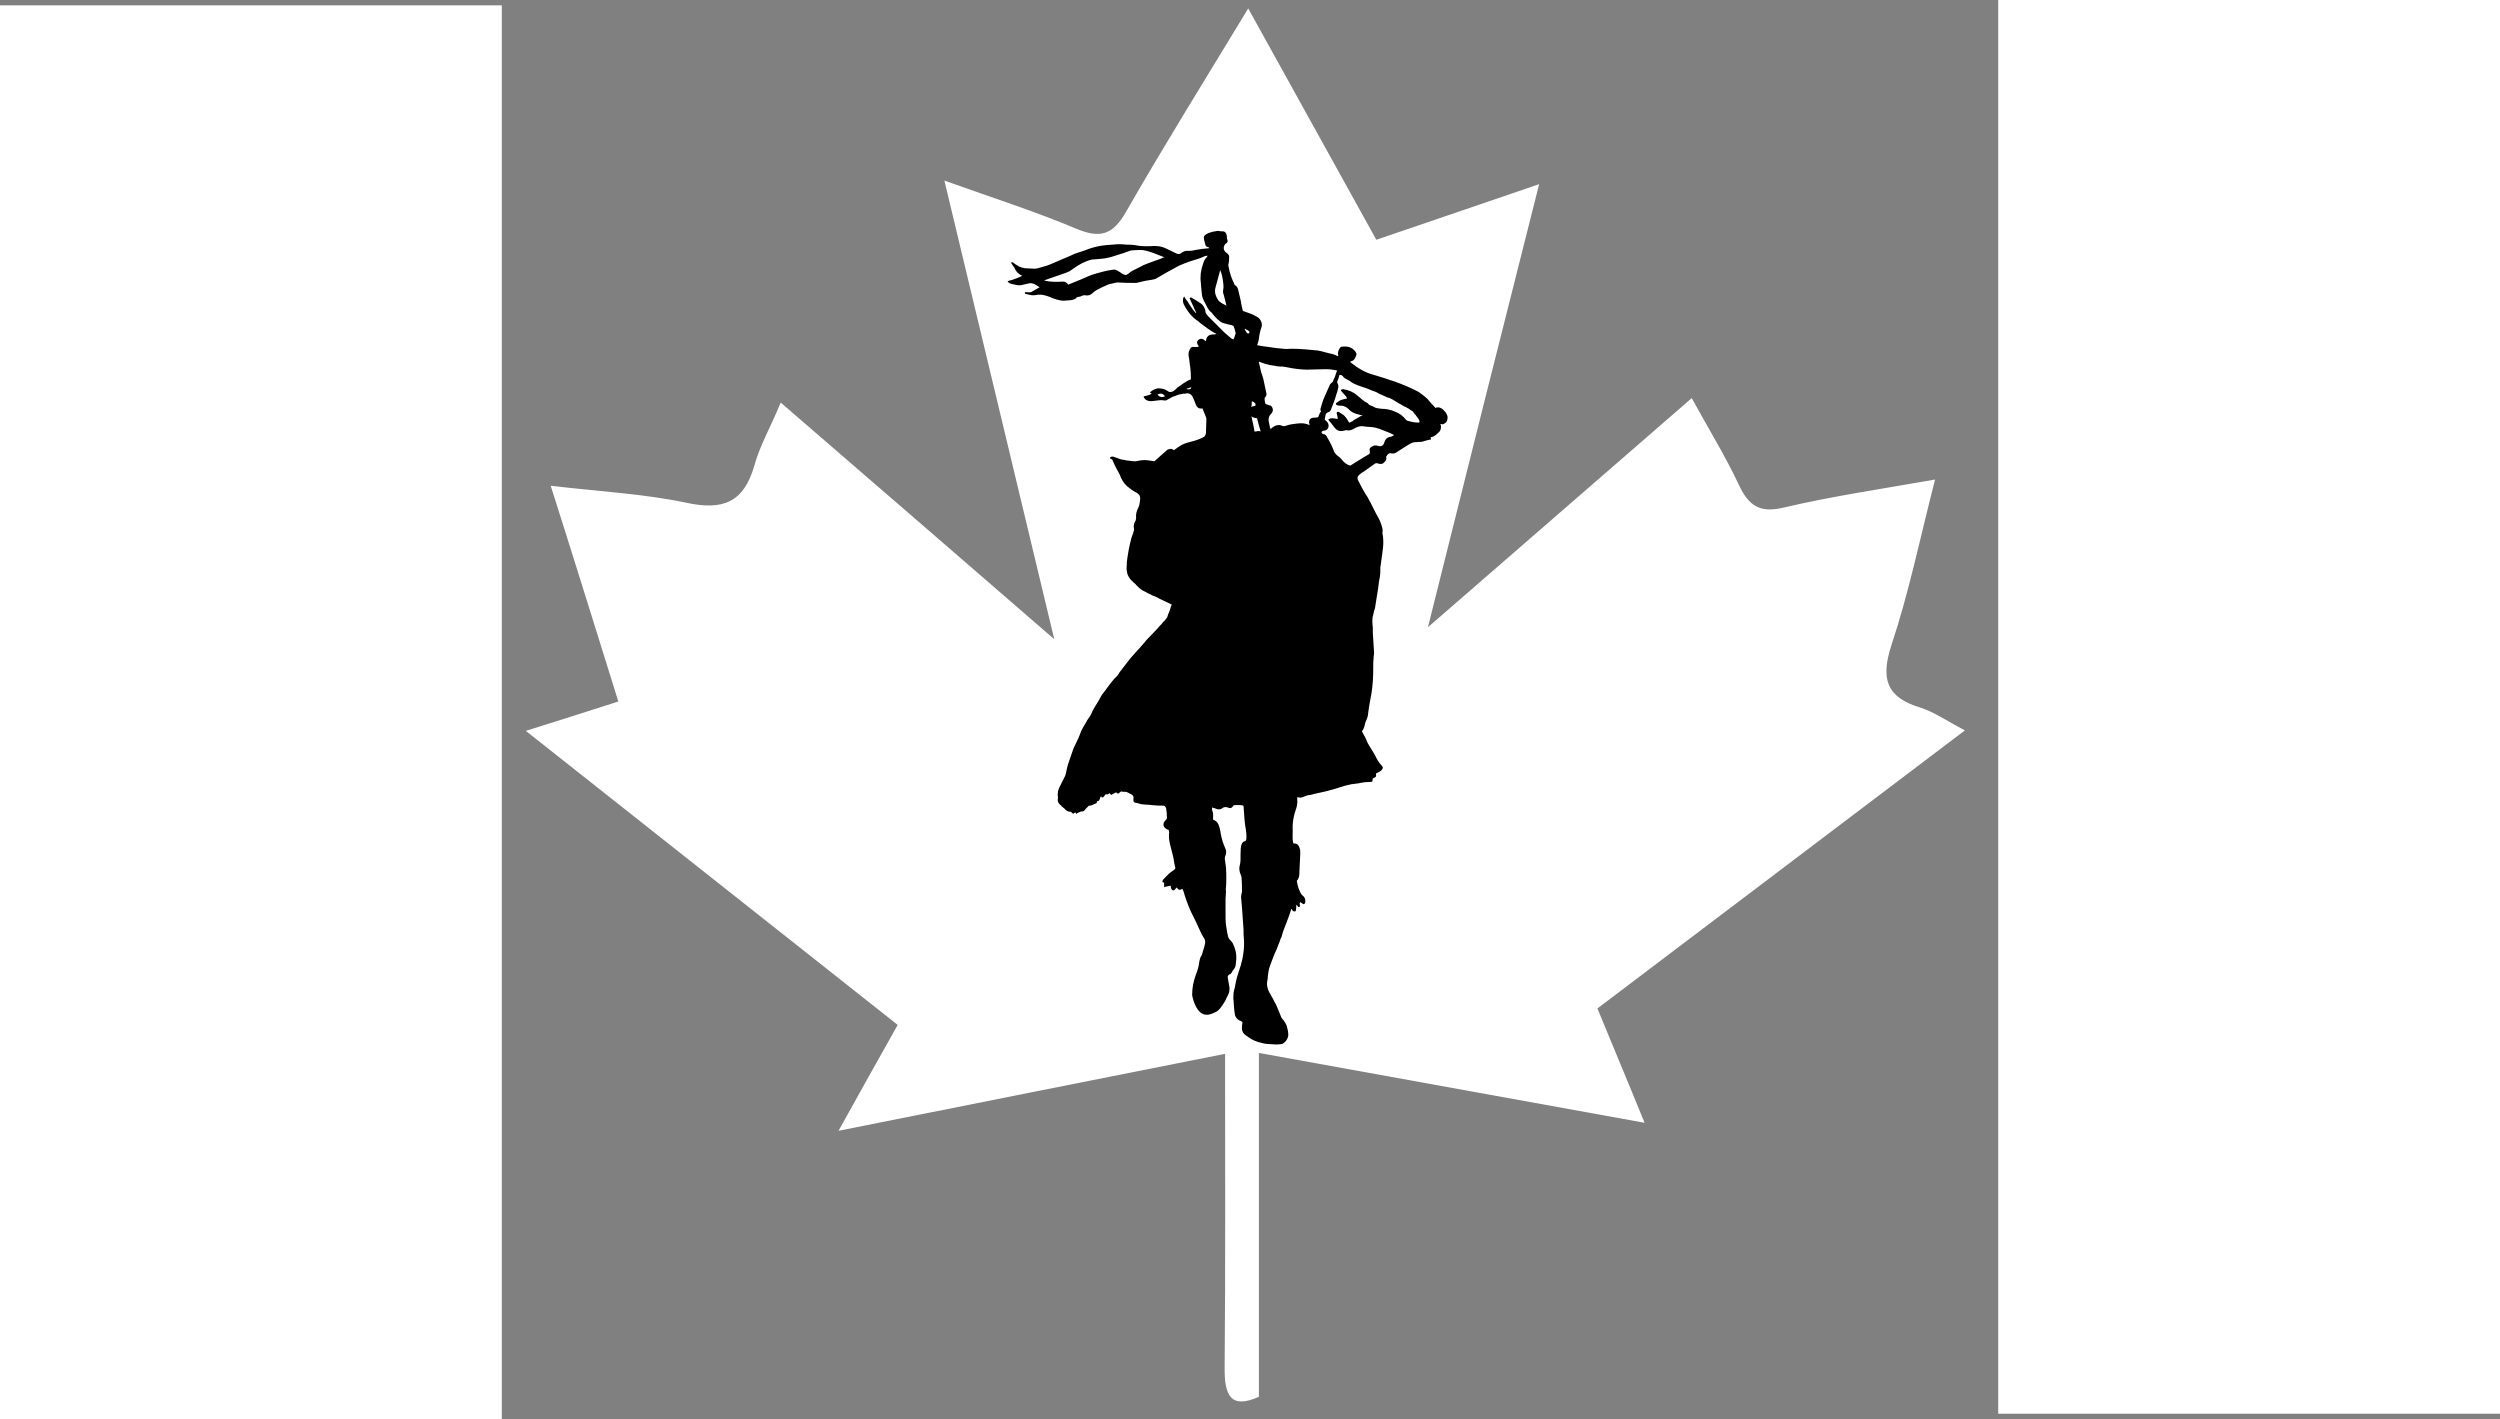
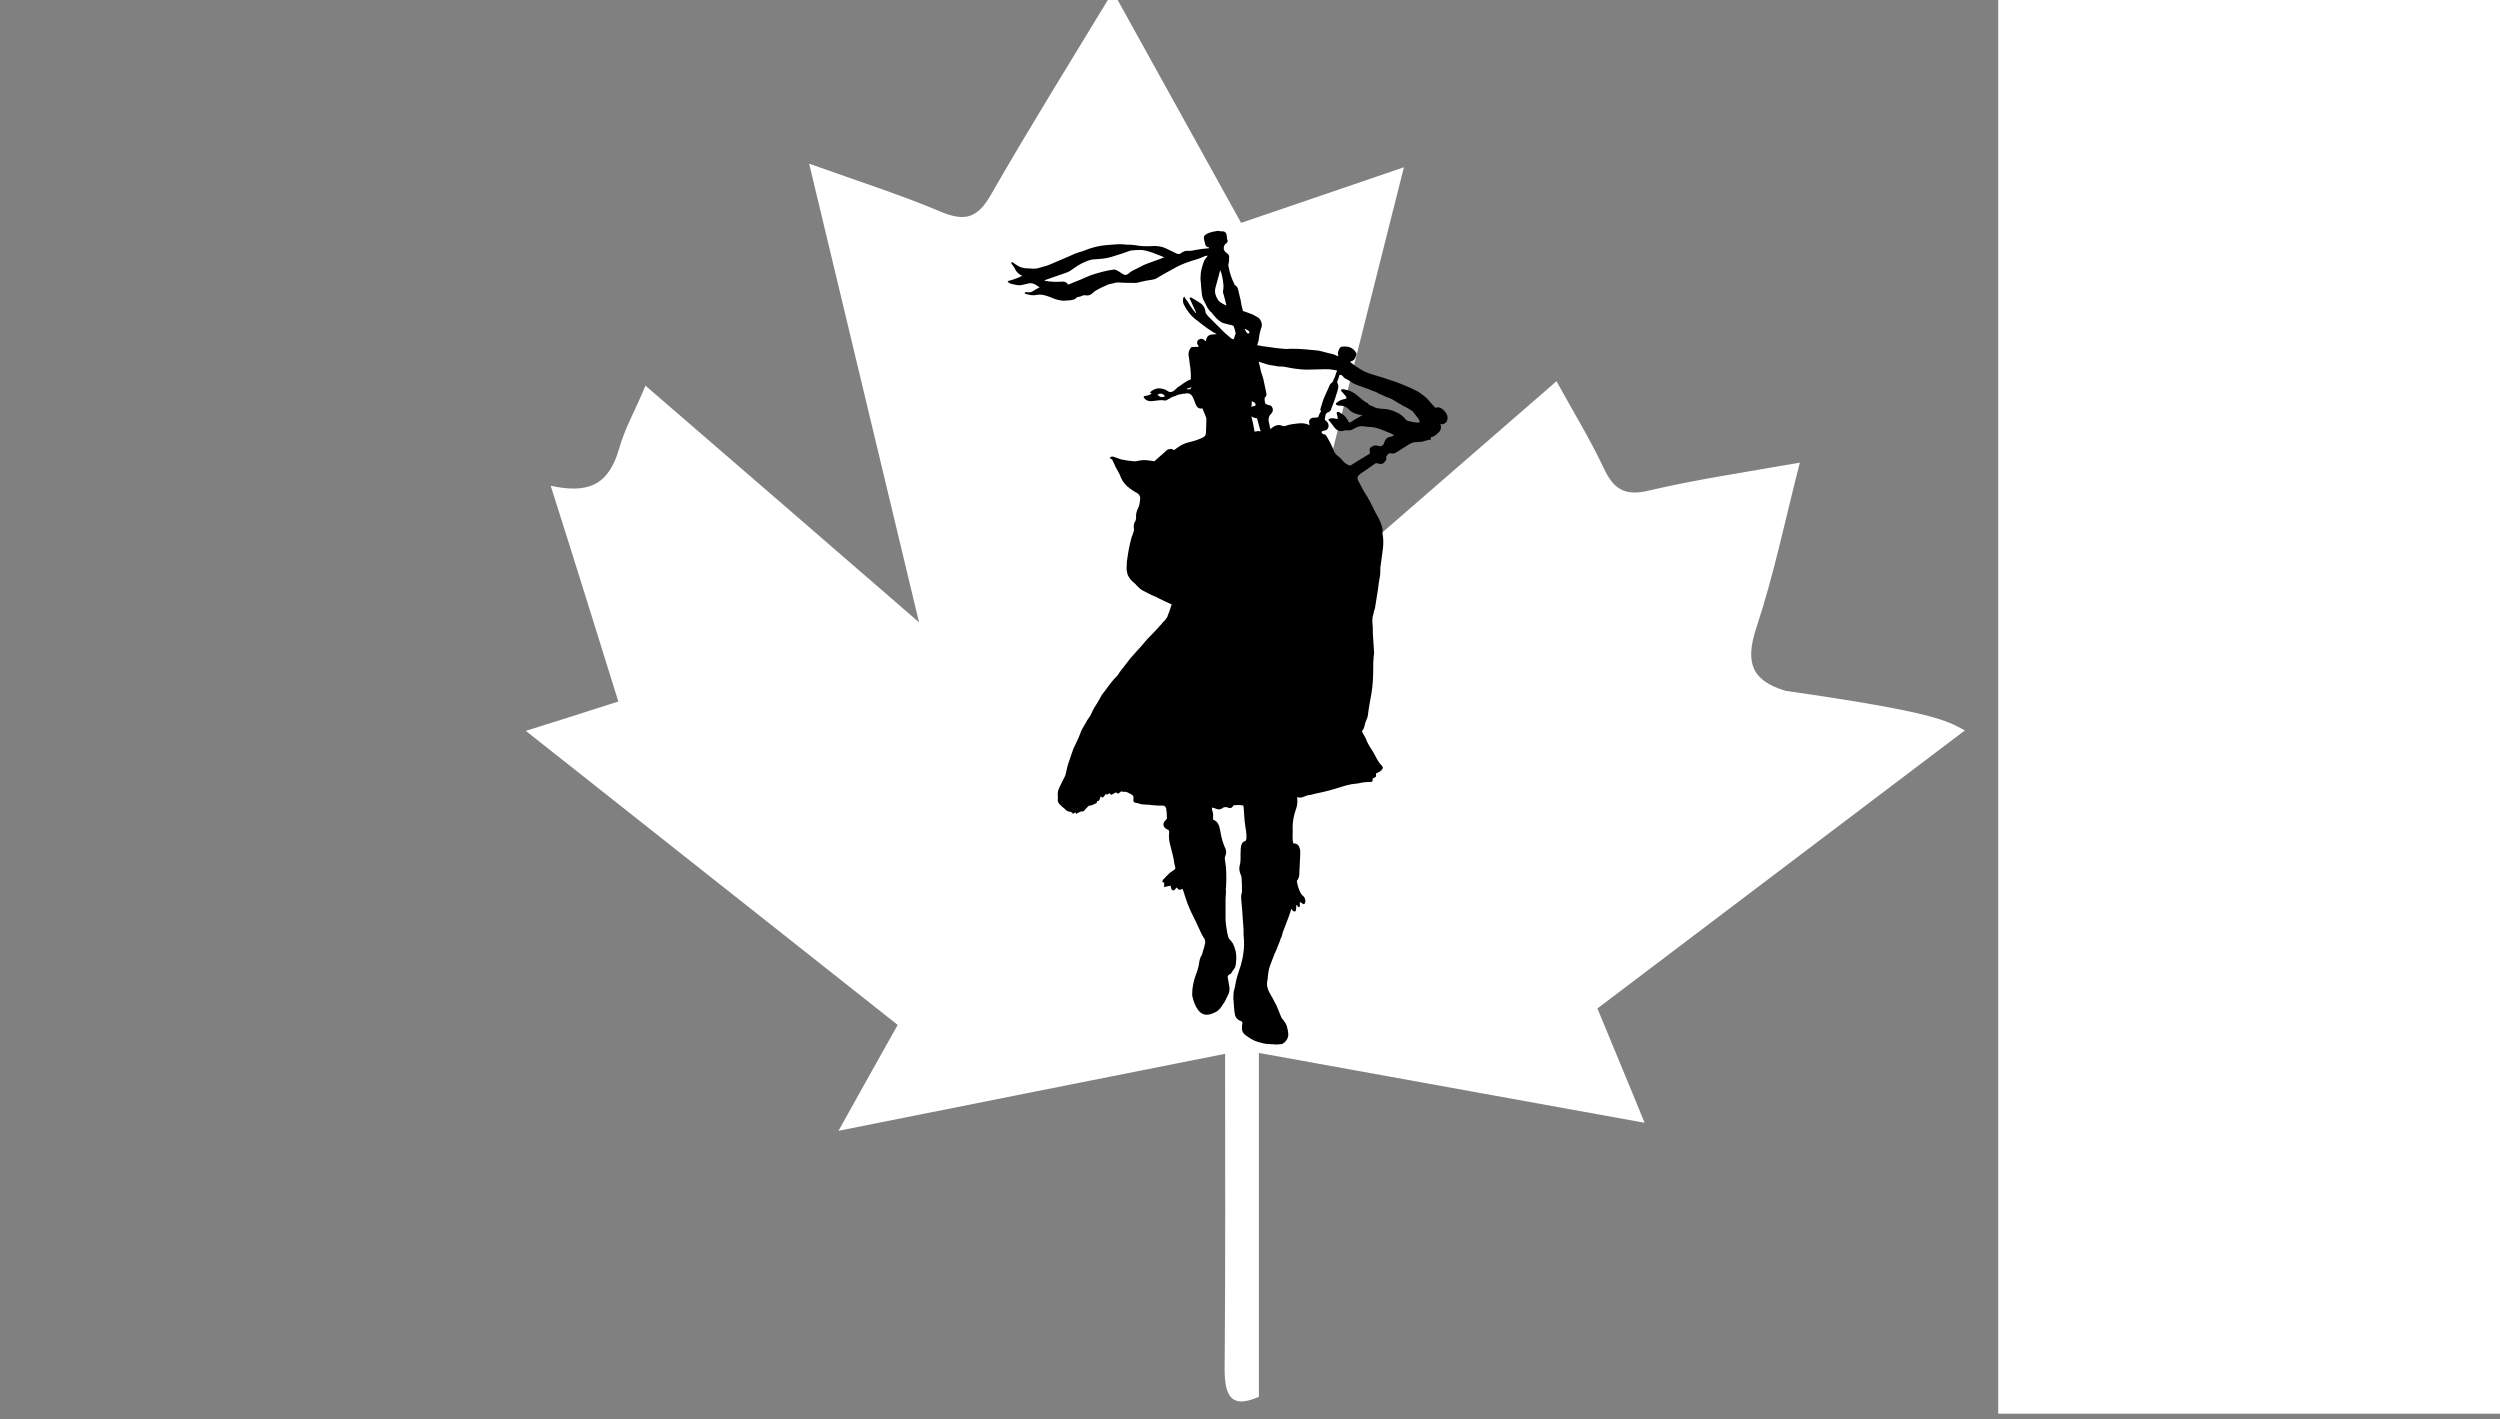
<svg xmlns="http://www.w3.org/2000/svg" version="1.1" id="Layer_1" x="0px" y="0px" viewBox="0 0 562 319" style="enable-background:new 0 0 562 319;" xml:space="preserve">
  <rect x="0" y="0" width="562" height="319" fill="#808080" stroke="none" />
  <style type="text/css">
	.st0{fill:#FFFFFF;}
</style>
-   <rect y="1.2" class="st0" width="112.8" height="317.8" />
  <rect x="449.2" class="st0" width="112.8" height="317.8" />
-   <path class="st0" d="M441.7,164.2c-28.3,21.4-55.4,41.9-82.6,62.5c3.4,8.3,6.7,16.1,10.6,25.7c-29.8-5.4-58.1-10.5-86.7-15.7  c0,26,0,51.3,0,77.3c-6.3,2.8-7.8-0.2-7.7-6.8c0.2-23,0.1-45.9,0.1-70.3c-27.7,5.5-56.4,11.2-86.9,17.3c4.9-8.8,8.9-16,13.3-23.8  c-27.7-21.9-55-43.5-83.6-66.1c7.7-2.4,13.6-4.3,20.8-6.6c-4.9-15.7-9.7-31.2-15.2-48.5c11,1.3,20.9,1.8,30.4,3.8  c8.3,1.8,13,0,15.4-8.4c1.2-4.4,3.6-8.5,5.9-14.1c20.4,17.6,39.8,34.4,61.5,53.2c-8.5-35.4-16.3-68.1-24.7-103.1  c11.2,4,20.6,7,29.6,10.8c5.5,2.3,8.3,1.4,11.3-3.9c8.6-15,17.7-29.6,27.4-45.6c10,18.1,19.3,34.8,28.8,52c12-4.1,23.5-8,36.6-12.5  c-8.5,33.6-16.5,65.5-25,99.6c20.5-17.8,39.4-34.2,59.3-51.5c3.9,7.1,7.6,13.1,10.6,19.5c2.2,4.7,4.7,6.4,10.1,5.1  c10.6-2.5,21.5-4.1,34-6.3c-3.4,13.3-5.9,25.5-9.8,37.2c-2.5,7.7-1.1,11.8,6.6,14.1C434.8,160.1,437.4,161.9,441.7,164.2z" />
+   <path class="st0" d="M441.7,164.2c-28.3,21.4-55.4,41.9-82.6,62.5c3.4,8.3,6.7,16.1,10.6,25.7c-29.8-5.4-58.1-10.5-86.7-15.7  c0,26,0,51.3,0,77.3c-6.3,2.8-7.8-0.2-7.7-6.8c0.2-23,0.1-45.9,0.1-70.3c-27.7,5.5-56.4,11.2-86.9,17.3c4.9-8.8,8.9-16,13.3-23.8  c-27.7-21.9-55-43.5-83.6-66.1c7.7-2.4,13.6-4.3,20.8-6.6c-4.9-15.7-9.7-31.2-15.2-48.5c8.3,1.8,13,0,15.4-8.4c1.2-4.4,3.6-8.5,5.9-14.1c20.4,17.6,39.8,34.4,61.5,53.2c-8.5-35.4-16.3-68.1-24.7-103.1  c11.2,4,20.6,7,29.6,10.8c5.5,2.3,8.3,1.4,11.3-3.9c8.6-15,17.7-29.6,27.4-45.6c10,18.1,19.3,34.8,28.8,52c12-4.1,23.5-8,36.6-12.5  c-8.5,33.6-16.5,65.5-25,99.6c20.5-17.8,39.4-34.2,59.3-51.5c3.9,7.1,7.6,13.1,10.6,19.5c2.2,4.7,4.7,6.4,10.1,5.1  c10.6-2.5,21.5-4.1,34-6.3c-3.4,13.3-5.9,25.5-9.8,37.2c-2.5,7.7-1.1,11.8,6.6,14.1C434.8,160.1,437.4,161.9,441.7,164.2z" />
  <path d="M321.6,98.3c0.9-0.1,1.5-0.8,2.1-1.4c0.1-0.2,0.2-0.4,0.2-0.7c0.1-0.3,0-0.6-0.1-0.9c0.2,0,0.4,0.1,0.5,0.1  c0.5-0.2,1-0.4,1.1-1.3c0.1-0.6-0.2-1.1-0.5-1.5c-0.6-0.7-1.3-1.3-2.2-0.9c-0.7-0.7-1.2-1.3-1.8-2c-0.6-0.6-1.3-1.1-2-1.6  c-1.7-0.9-3.6-1.7-5.3-2.3c-1.7-0.6-3.3-1.1-5-1.6c-1.8-0.5-3.3-1.4-4.8-2.6c-0.1-0.1-0.2-0.2-0.3-0.2c0.1-0.1,0.1-0.1,0.1-0.1  c0.1-0.1,0.1-0.1,0.2-0.1c0.7-0.2,0.9-0.8,1.1-1.4c0.1-0.2,0-0.4-0.1-0.6c-0.6-0.9-1.4-1.3-2.4-1.3s-1.1,0-1.5,0.9  c-0.1,0.3-0.2,0.6-0.1,0.9c0.1,0.1,0,0.2,0,0.4c-0.4-0.2-0.8-0.4-1.2-0.5c-1.1-0.2-2.2-0.6-3.3-0.8c-2-0.2-3.9-0.4-5.9-0.4  c-0.6,0-1.3,0.1-1.9,0c-1.1-0.1-2.2-0.2-3.3-0.4c-0.8-0.1-1.7-0.2-2.6-0.4c0.1-0.2,0.1-0.4,0.2-0.6c0.1-0.3,0.2-0.6,0.2-0.9  c0.1-0.9,0.3-1.8,0.6-2.6c0.2-0.7-0.1-1.5-0.6-2c-0.4-0.3-0.9-0.5-1.4-0.8c-0.7-0.3-1.4-0.5-2.2-0.8c-0.2-0.8-0.4-1.6-0.5-2.4  c-0.2-0.7-0.3-1.4-0.5-2.1c-0.1-0.5-0.2-1-0.8-1.3c-0.1-0.1-0.1-0.1-0.1-0.2c-0.6-1.2-1.1-2.6-1.3-3.9c-0.1-0.2-0.1-0.5,0-0.8  c0.1-0.4,0.1-0.8,0.1-1.2c0.1-0.5-0.1-0.8-0.5-1.1c-0.8-0.5-0.9-1.3-0.4-2c0.1-0.1,0.2-0.2,0.3-0.2c0.2-0.2,0.4-0.5,0.2-0.8  c-0.1-0.2-0.1-0.4-0.1-0.8c-0.1-0.4-0.1-0.7-0.4-0.9c-0.2-0.2-0.4-0.2-0.8-0.2c-0.1,0-0.8-0.1-0.9-0.1c-0.1,0-0.9,0.2-1.1,0.2  c-0.6,0.2-0.9,0.2-1.5,0.6s-0.5,0.7-0.4,1.3c0.1,0.2,0.1,0.5,0.2,0.8c0.1,0.4,0.2,0.7,0.8,0.8c0.1,0,0.1,0.2,0.1,0.2  c-1.1,0.1-2.1,0.2-3.1,0.4c-0.4,0.1-0.9,0.2-1.4,0.2c-0.7-0.1-1.3,0.1-1.8,0.5c-0.2,0.2-0.4,0.2-0.7,0.2c-0.2-0.1-0.4-0.1-0.5-0.2  c-0.8-0.4-1.5-0.7-2.3-1.1c-0.8-0.4-1.7-0.5-2.6-0.5c-1.5,0.1-2.9,0.1-4.3-0.2c-0.6-0.1-1.2-0.1-1.8-0.1c-0.7-0.1-1.4-0.1-2-0.1  c-0.9,0.1-1.7,0.1-2.6,0.2c-1.3,0.1-2.6,0.4-3.8,0.8c-0.2,0.1-0.6,0.2-0.8,0.3c-0.5,0.2-1.1,0.4-1.5,0.5c-0.7,0.2-1.4,0.5-2,0.8  c-0.7,0.3-1.4,0.6-2.1,0.9c-1,0.4-2,0.9-3.1,1.3c-0.7,0.2-1.4,0.4-2.1,0.6c-0.3,0.1-0.6,0.1-0.9,0.1c-0.7,0-1.3-0.1-2-0.1  c-0.5-0.1-1-0.2-1.5-0.5c-0.4-0.2-0.8-0.5-1.2-0.8c-0.2-0.1-0.3-0.1-0.4,0.1c0.2,0.4,0.6,0.8,0.8,1.2c0.2,0.5,0.5,0.9,0.9,1.2  c0.2,0.2,0.5,0.4,0.8,0.5c-0.4,0.2-0.8,0.4-1.1,0.5c-0.4,0.1-0.7,0.3-1.1,0.4c-0.4,0.1-0.8,0.2-1.1,0.3c0.2,0.4,0.5,0.5,0.8,0.6  c0.9,0.2,1.8,0.5,2.7,0.2c0.4-0.1,0.8-0.2,1.3-0.3c0.9-0.2,1.7,0.4,2.4,0.9c-0.6,0.3-1.1,0.6-1.6,0.9c-0.5,0.4-1.1,0.1-1.7,0.2  c-0.1,0.3,0.1,0.4,0.3,0.4c0.8,0.2,1.5,0.4,2.3,0.2c1.1-0.2,2.1,0.1,3.1,0.5c0.9,0.4,2,0.8,3.1,0.8c0.4,0,0.9-0.1,1.4-0.1  c0.6-0.1,1.2-0.2,1.5-0.7c0.4-0.1,0.8-0.1,0.9-0.2c0.4-0.2,0.8-0.3,1.1-0.2c0.6,0.1,1.1-0.1,1.5-0.5c0.5-0.5,1.1-0.8,1.7-1.1  c0.2-0.1,0.4-0.2,0.6-0.3c0.3-0.1,0.7-0.3,0.9-0.4c0.4-0.2,0.9-0.3,1.4-0.4c0.4-0.1,0.7-0.2,1.1-0.2c1.3,0.1,2.6,0.1,3.9,0.1  c0.4,0,0.7-0.1,1.1-0.2c0.8-0.2,1.7-0.4,2.6-0.5c0.4-0.1,0.8-0.1,1.2-0.4c1.3-0.8,2.6-1.5,3.9-2.2c1.5-0.9,3.3-1.5,5-2  c0.6-0.2,1.2-0.4,1.8-0.7c0.2-0.1,0.4-0.1,0.7-0.1c-0.2,0.2-0.2,0.4-0.4,0.5c-0.1,0.2-0.3,0.4-0.4,0.6c-0.4,1.1-0.8,2.3-0.8,3.5  c-0.1,0.7,0.1,1.5,0.1,2.2c0.1,0.7,0.1,1.3,0.2,2c0.1,0.7,0.4,1.3,0.7,1.8c0.4,0.8,0.7,1.6,1.5,2.2c0.1,0.1,0.2,0.2,0.2,0.3  c0.5,0.5,0.9,1.1,1.5,1.5c0.2,0.2,0.5,0.4,0.8,0.5c0.7,0.2,1.4,0.4,2,0.5c0.1,0.1,0.4,0.1,0.4,0.2c0.2,0.5,0.4,1.1,0.5,1.7  c0,0.1,0,0.1-0.1,0.1c-0.1,0.4-0.2,0.8-0.4,1.2c-0.2-0.1-0.4-0.1-0.6-0.3c-0.5-0.4-0.9-0.8-1.4-1.2c-1.2-1.2-2.5-2.5-3.7-3.7  c-0.2-0.3-0.6-0.6-0.6-1c-0.1-0.9-0.6-1.7-1.4-2.1c-0.1-0.1-0.2-0.2-0.3-0.2c-0.5-0.3-0.9-0.6-1.5-0.9c-0.1-0.1-0.2,0-0.4,0.1  c0.5,1.1,1,2.2,1.5,3.3c-0.1,0-0.1,0.1-0.1,0.1c-0.2-0.3-0.5-0.6-0.7-0.9c-0.4-0.6-0.8-1.1-1.1-1.7c-0.2-0.2-0.4-0.5-0.6-0.8  c-0.1-0.1-0.1-0.4-0.2-0.3c-0.1,0.1-0.2,0.2-0.2,0.3c-0.1,0.5-0.1,0.9,0.1,1.4c0.7,1.4,1.6,2.6,2.8,3.5c0.3,0.2,0.6,0.4,0.9,0.7  c0.7,0.5,1.4,1.1,2.2,1.6c0.4,0.3,0.9,0.6,1.5,0.9c-0.4,0.1-0.8,0.1-1.1,0.1c-0.8,0.1-1.2,0.6-1.3,1.4l-0.1,0.1  c-0.2-0.2-0.4-0.4-0.7-0.5c-0.3-0.1-0.6,0-0.9,0.2c-0.4,0.4-0.4,0.8,0.1,1.5c-0.2,0.1-0.4,0.1-0.6,0.1c-0.2,0-0.5,0-0.8,0  c-0.2,0-0.4,0.1-0.4,0.2c-0.4,0.5-0.6,1.1-0.5,1.8c0.2,0.9,0.2,1.8,0.4,2.7c0,0.1,0,0.1,0,0.2c0.1,0.6,0.1,1.2,0.1,1.8  c0,0.2,0,0.4,0,0.6c-0.3,0.1-0.6,0.2-0.9,0.4c-0.2,0.1-0.5,0.3-0.8,0.5c-0.4,0.3-0.8,0.6-1.3,0.9c-0.2,0.1-0.2,0.3-0.4,0.4  c-0.5,0.5-1.2,0.9-1.8,0.4c-0.6-0.4-1.3-0.6-2-0.6c-0.8,0-1.4,0.4-2,0.9c0.1,0.1,0.2,0.2,0.4,0.3c-0.3,0.2-0.6,0.3-0.9,0.4  c-0.3,0.1-0.6,0.1-0.9,0.2c0,0.3,0.2,0.5,0.4,0.7c0.7,0.5,1.4,0.4,2.1,0.3c0.7-0.1,1.4-0.2,2-0.1c0.4,0.1,0.7,0,0.9-0.2  c0.4-0.2,0.8-0.4,1.1-0.6c0.4-0.1,0.7-0.2,1.1-0.4c0.3-0.1,0.6-0.2,0.9-0.2c0.2-0.1,0.5-0.1,0.8-0.1c0.9-0.3,1.5,0.2,1.8,0.9  c0.2,0.5,0.4,0.9,0.6,1.5c0.2,0.6,0.7,1.1,1.5,0.9c0.2,0.6,0.5,1.1,0.7,1.7c0.1,0.2,0.2,0.5,0.2,0.7c0,1.1-0.1,2.1-0.1,3.2  c-0.1,0.4-0.2,0.7-0.6,0.9c-0.8,0.4-1.6,0.7-2.4,0.9s-1.7,0.4-2.6,0.9c-0.6,0.4-1.1,0.7-1.6,1.1c-0.2-0.1-0.4-0.3-0.7-0.3  c-0.4,0.1-0.8,0.1-1,0.4c-0.9,0.8-1.7,1.5-2.7,2.4c-0.4-0.1-0.8-0.1-1.3-0.2c-0.8-0.1-1.5-0.1-2.4,0.1c-0.3,0.1-0.6,0.1-0.9,0.1  c-0.6-0.1-1.1-0.1-1.7-0.2c-0.4-0.1-0.8-0.2-1.1-0.2c-0.6-0.2-1.1-0.4-1.7-0.6c-0.3-0.1-0.7-0.1-0.9,0.2c0.1,0.1,0.1,0.2,0.1,0.2  c0.4,0.1,0.5,0.3,0.6,0.6c0.2,0.4,0.4,0.9,0.6,1.3c0.4,0.8,0.9,1.5,1.2,2.4c0.4,0.9,1.1,1.8,2,2.4c0.4,0.3,0.8,0.6,1.2,0.8  c0.8,0.4,1.2,0.8,1.1,1.7c-0.1,0.6-0.1,1.2-0.4,1.8c-0.4,0.8-0.6,1.5-0.5,2.4c0,0.1-0.1,0.3-0.1,0.5c-0.4,0.6-0.5,1.1-0.4,1.8  c0.1,0.2,0,0.5-0.1,0.8c-0.1,0.5-0.4,1-0.5,1.5c-0.4,1.5-0.7,3.1-0.9,4.6c-0.1,0.4-0.1,0.8-0.1,1.2c0,0.4-0.1,0.9,0,1.4  c0.1,0.4,0.1,0.7,0.2,0.9c0.3,0.7,0.7,1.2,1.3,1.7c0.2,0.2,0.5,0.4,0.7,0.7c0.4,0.4,0.8,0.8,1.3,1.1c1,0.5,2,1.1,3.1,1.5  c1.1,0.6,2.3,1.1,3.5,1.7c0,0.1,0,0.2-0.1,0.2c-0.2,0.7-0.4,1.4-0.7,2c-0.1,0.4-0.2,0.7-0.4,0.9c-0.2,0.3-0.4,0.6-0.7,0.8  c-0.2,0.2-0.4,0.6-0.7,0.8c-0.9,1.1-2,2.1-3,3.2c-0.7,0.8-1.4,1.7-2.1,2.4c-0.5,0.6-1.1,1.2-1.6,1.8c-0.8,1-1.6,2.1-2.4,3.1  c-0.2,0.4-0.5,0.8-0.8,1.1c-0.7,0.6-1.1,1.3-1.7,2c-0.3,0.4-0.6,0.8-0.8,1.1c-0.2,0.3-0.5,0.6-0.7,0.9c-0.3,0.5-0.6,1.1-0.9,1.6  c-0.5,0.8-1.1,1.7-1.5,2.7c-0.1,0.1-0.1,0.2-0.2,0.4c-0.3,0.5-0.7,0.9-0.9,1.4c-0.5,0.9-1.1,1.7-1.4,2.7c-0.4,1.1-1,2.2-1.5,3.3  c-0.4,1.1-0.7,2.1-1.1,3.2c-0.3,0.8-0.4,1.6-0.6,2.4c-0.1,0.4-0.2,0.7-0.4,1c-0.3,0.7-0.7,1.3-1,2c-0.2,0.4-0.4,0.9-0.4,1.4  c-0.1,0.4,0.1,0.9,0,1.4c-0.1,0.5,0.2,0.9,0.5,1.2c0.1,0.1,0.3,0.2,0.4,0.4c0.2,0.2,0.6,0.4,0.8,0.7c0.2,0.2,0.4,0.3,0.6,0.4  c0.3,0.1,0.6,0,0.9,0.3c0.2,0.3,0.2,0.3,0.6,0c0.1-0.1,0.1-0.1,0.1-0.1c0.1,0.1,0.2,0.2,0.2,0.4c0.2-0.2,0.4-0.3,0.7-0.4  c0.2-0.1,0.4-0.2,0.5-0.2c0.5,0.1,0.7-0.2,0.9-0.5c0.2-0.2,0.5-0.5,0.8-0.8c0.6,0.1,1.1-0.4,1.6-0.5c0.1,0,0.1-0.1,0.1-0.1  c0.1-0.1,0.1-0.2,0.1-0.4c0.7,0.1,0.6-0.8,0.9-1.1c0.1,0.1,0.2,0.2,0.2,0.3c0.6-0.1,0.6-0.6,0.9-0.8c0.2,0.2,0.5,0.1,0.8-0.2  c0.1,0.1,0.2,0.2,0.4,0.4c0.4-0.2,0.7-0.4,1.1-0.6c0.5,0.7,0.8-0.1,1.2-0.2c0.2,0.1,0.5,0.1,0.8,0.1c0.2,0,0.4,0,0.5,0.1  c0.2,0.1,0.4,0.2,0.6,0.3c0.7,0.3,0.9,0.6,0.8,1.3c-0.1,0.5,0.2,0.8,0.7,0.8c0.1,0,0.3,0,0.4,0.1c1.1,0.4,2.2,0.2,3.2,0.4  c0.8,0.1,1.5,0.1,2.3,0.1c0.4,0,0.6,0.2,0.7,0.5c0.1,0.2,0.1,0.4,0.1,0.6c0.1,0.4,0.1,0.9,0.1,1.3c0.1,0.4,0,0.7-0.3,0.9  c-0.8,0.8-0.5,1.7,0.5,2.1h0.1c0.1,0.1,0.2,0.2,0.2,0.4c0.1,0.1,0,0.3,0,0.4c-0.1,1.1,0.1,2.1,0.4,3.2c0.2,0.8,0.4,1.5,0.6,2.4  c0.1,0.7,0.2,1.4,0.4,2.1c0.1,0.2-0.1,0.4-0.2,0.5c-0.6,0.4-1.2,0.8-1.7,1.4c-0.1,0.1-0.2,0.1-0.2,0.2c-0.2,0.2-0.4,0.4-0.6,0.6  c-0.1,0.1-0.2,0.4-0.2,0.5c0.1,0.2,0.2,0.2,0.4,0.2v1.1c0-0.2,1.2-0.3,1.5-0.4c-0.1,0.2,0.1,0.4,0.1,0.7c0,0.1,0.2,0.2,0.4,0.4  c0.1-0.1,0.3-0.1,0.4-0.2c0.1-0.1,0.2-0.3,0.4-0.5c0.2,0.2,0.4,0.5,0.6,0.5c0.2,0.1,0.4-0.1,0.7-0.2c0.2,0.4,0.4,0.9,0.5,1.4  c0.4,1.3,0.9,2.6,1.5,3.9c0.7,1.4,1.4,2.8,2,4.2c0.2,0.5,0.5,1,0.8,1.5c0.4,0.5,0.4,1.1,0.2,1.7c-0.1,0.6-0.4,1.2-0.5,1.8  c-0.1,0.2-0.1,0.4-0.2,0.5c-0.3,0.4-0.4,0.9-0.5,1.4c-0.1,1-0.4,2-0.8,3c-0.5,1.4-0.8,2.8-0.8,4.3c0,0.2,0,0.4,0.1,0.7  c0.2,0.9,0.6,2,1.2,2.8c0.6,0.8,1.3,1.2,2.3,1.1c0.6-0.1,1.1-0.3,1.7-0.6c0.8-0.4,1.3-1.2,1.8-2c0.4-0.5,0.6-1.2,0.9-1.7  c0.4-0.7,0.5-1.5,0.3-2.3c-0.1-0.6-0.2-1.1-0.3-1.7c-0.1-0.4,0.1-0.5,0.3-0.7c0.1-0.1,0.2-0.1,0.4-0.2c0.2-0.4,0.5-0.8,0.8-1.2  c0.4-0.6,0.3-1.3,0.4-2c0.1-1.3-0.2-2.5-0.8-3.7c-0.1-0.1-0.2-0.2-0.3-0.4c-0.3-0.3-0.6-0.6-0.7-1c-0.1-0.2-0.1-0.6-0.2-0.8  c-0.2-1.1-0.4-2.3-0.4-3.4c0-1.4,0-2.8,0-4.3c0-0.5,0.1-1.1,0.1-1.7c0-0.2-0.1-0.6,0-0.8c0.1-1.5,0.1-3.1,0-4.6  c-0.1-0.5-0.1-0.9-0.2-1.5c-0.1-0.4-0.1-0.8,0.1-1.2c0.2-0.6,0.2-1.1-0.1-1.7c-0.4-0.9-0.7-1.8-0.9-2.8c-0.1-0.4-0.1-0.7-0.2-1.1  c-0.2-0.9-0.4-2-1.5-2.4c-0.1,0-0.1-0.1-0.1-0.1c0-0.1,0-0.1,0-0.2c0-0.6,0.1-1.2-0.2-1.8c-0.1-0.2,0-0.4,0-0.7  c0.2,0.1,0.4,0.2,0.6,0.2c0.6,0.3,1.2,0.4,1.8-0.1c0.3-0.2,0.7-0.2,1-0.1c0.8,0.3,0.9,0.2,1.4-0.4c0-0.1,0.1-0.1,0.1-0.1  c0.7,0,1.4-0.1,2.1,0.1c0.1,0.4,0.1,0.6,0.1,0.9c0.1,1.6,0.2,3.1,0.5,4.7c0.1,0.6,0.1,1.1,0.1,1.8c0,0.1-0.1,0.3-0.1,0.4  c-0.1,0.1-0.2,0.2-0.2,0.2c-0.6,0.1-0.8,0.6-0.9,1.1c-0.1,0.4-0.1,0.8-0.1,1.2c-0.1,1.1,0.1,2.1-0.2,3.1c-0.2,0.7-0.1,1.4,0.2,2.1  c0.1,0.2,0.2,0.5,0.2,0.7c0.1,1.1,0.1,2.1,0.1,3.2c0,0.1-0.1,0.2-0.1,0.4c-0.1,0.3-0.1,0.6-0.1,0.9c0.1,0.8,0.1,1.5,0.2,2.3  c0.1,1.4,0.2,2.8,0.3,4.2c0.1,0.8,0,1.6,0.1,2.4c0.1,1.2,0.1,2.4-0.1,3.6c-0.1,0.7-0.2,1.4-0.4,2c-0.1,0.5-0.2,0.9-0.4,1.4  c-0.4,1.2-0.8,2.4-1,3.7c-0.1,0.4-0.1,0.7-0.2,0.9c-0.1,0.4-0.2,0.7-0.2,1.1c0,0.5-0.1,0.9,0,1.5c0.1,1.1,0.1,2.1,0.3,3.1  c0.1,0.7,0.6,1.3,1.3,1.5c0.2,0.1,0.4,0.2,0.4,0.4c0,0.2-0.1,0.5-0.1,0.8c-0.1,0.8,0.1,1.5,0.8,2c0.8,0.6,1.7,1.2,2.7,1.5  c0.7,0.2,1.7,0.5,2.4,0.5c0.9,0,1.1,0.1,2,0.1c0.2,0,0.9-0.1,1.1-0.1c0.8-0.4,1.5-1.3,1.4-2.3c0-0.4-0.1-0.8-0.2-1.2  c-0.1-0.8-0.5-1.3-0.9-1.9c-0.2-0.2-0.4-0.4-0.5-0.7c-0.3-0.7-0.6-1.5-0.9-2.2c-0.2-0.6-0.6-1.1-0.9-1.8c-0.1-0.2-0.2-0.4-0.3-0.5  c-0.2-0.3-0.3-0.7-0.5-0.9c-0.5-0.9-0.7-1.8-0.5-2.8c0.1-0.3,0.1-0.7,0.1-0.9c0.1-0.8,0.2-1.6,0.5-2.4c0.5-1.2,0.9-2.6,1.5-3.7  c0.2-0.6,0.4-1.1,0.7-1.8c0.1-0.4,0.2-0.7,0.4-1c0.1-0.4,0.2-0.8,0.3-1.1c0.4-1.1,0.9-2.3,1.3-3.4c0.2-0.6,0.4-1.1,0.6-1.8  c0.2,0.2,0.2,0.4,0.4,0.5c0.1,0.1,0.2,0.1,0.4,0.1c0.1,0,0.2-0.2,0.2-0.2c0.1-0.4,0.1-0.8,0.1-1.1c0-0.1,0.1-0.2,0.1-0.2  c0.2,0.2,0.2,0.6,0.6,0.5c0.3-0.3-0.1-0.8,0.2-1.1c0.2,0.1,0.4,0.3,0.6,0.4c0.2,0.1,0.3,0.1,0.4-0.1c0.3-0.4,0.1-1.4-0.4-1.7  c-0.2-0.2-0.4-0.4-0.5-0.6c-0.4-0.8-0.7-1.6-0.8-2.4c-0.1-0.2-0.1-0.5,0.1-0.6c0.4-0.6,0.4-1.2,0.4-1.8c0.1-1.4,0.1-2.7,0.2-4.1  c0-0.4,0-0.8-0.1-1.1c-0.2-0.7-0.5-1.2-1.4-1.2c-0.1,0-0.1-0.1-0.1-0.1c-0.2-0.9-0.1-1.8-0.1-2.8c-0.1-1.7,0.2-3.4,0.8-5  c0.1-0.3,0.2-0.7,0.2-1c0.1-0.4,0-0.9,0-1.5c0.6,0.2,1.1,0.1,1.5-0.1c0.5-0.2,1-0.4,1.5-0.4c1.4-0.4,2.8-0.6,4.2-1  c1.7-0.4,3.3-1.1,5-1.4c0.5-0.1,1.1-0.1,1.6-0.2c0.8-0.2,1.6-0.3,2.4-0.3c0.2,0,0.4,0,0.7-0.1c0-0.2,0.1-0.5,0.1-0.7  c0.2-0.1,0.5-0.2,0.7-0.4c0.1-0.2,0-0.4,0-0.7c0.2-0.1,0.4-0.2,0.6-0.3c0.2-0.1,0.4-0.2,0.6-0.4c0.4-0.4,0.5-0.7,0.1-1.1  c-0.7-0.7-1.1-1.5-1.5-2.3c-0.6-1.2-1.5-2.2-2-3.6c-0.2-0.5-0.5-0.9-0.8-1.5c-0.1-0.2-0.2-0.4,0-0.5c0.3-0.4,0.4-0.8,0.5-1.2  c0.1-0.8,0.6-1.4,0.7-2.2c0.2-1.7,0.5-3.3,0.8-4.9c0.3-1.8,0.4-3.7,0.4-5.6c0-0.9,0-1.8,0.1-2.7c0-0.2,0.1-0.5,0.1-0.8  c-0.1-1-0.1-2-0.2-3.1c-0.1-0.9-0.1-1.8-0.1-2.7c-0.1-0.9-0.2-1.9,0.1-2.8c0.1-0.5,0.2-1,0.4-1.5c0.2-1.5,0.5-3,0.7-4.4  c0.1-0.9,0.2-1.8,0.4-2.7c0.1-0.6,0.1-1.3,0.1-2c0.1-0.9,0.3-2,0.4-2.9c0.1-0.5,0.1-1.1,0.2-1.6c0.1-1,0.1-2-0.1-3.1  c-0.1-0.1,0-0.3,0-0.4c0.1-0.7-0.2-1.4-0.4-2c-0.3-0.8-0.7-1.5-1.1-2.2c-0.6-1.1-1.1-2.3-1.7-3.3c-0.2-0.5-0.6-0.9-0.9-1.5  c-0.5-0.8-0.9-1.7-1.4-2.6c-0.2-0.4-0.2-0.8,0.1-1.1c0.4-0.4,0.8-0.7,1.2-0.9c0.8-0.6,1.6-1.1,2.4-1.7c0.2-0.2,0.5-0.2,0.8-0.1  c0.2,0.1,0.5,0.1,0.7,0.1c0.2,0,0.4-0.1,0.5-0.2c0.4-0.4,0.8-0.7,0.6-1.3c-0.1-0.1,0-0.2,0.1-0.2c0.1-0.4,0.6-0.8,0.9-0.7  c0.5,0.1,0.9,0.1,1.3-0.2c0.6-0.4,1.3-0.8,1.9-1.2c0.6-0.4,1.2-0.8,1.8-1c0.2-0.1,0.6-0.1,0.9-0.1c0.4-0.1,0.8,0,1.2-0.1  c0.7-0.2,1.3-0.4,2-0.5L321.6,98.3z M261.1,58.1c-1.3,0.5-2.6,0.9-3.8,1.4c-0.2,0.1-0.5,0.2-0.8,0.4c-0.6,0.3-1.2,0.6-1.8,0.9  c-0.4,0.2-0.7,0.4-1,0.7c-0.6,0.4-0.7,0.4-1.3,0.1c-0.5-0.3-1-0.7-1.5-0.9c-0.2-0.1-0.3-0.1-0.5-0.1c-1.7,0.2-3.4,0.7-5,1.2  c-1.1,0.4-2,0.9-3.1,1.3c-0.7,0.3-1.5,0.6-2.2,0.9c-0.2-0.5-0.7-0.7-1.2-0.7c-1.3,0.1-2.7,0.1-4-0.2c-0.1,0-0.1-0.1-0.1-0.1  c1.7-0.6,3.2-1.1,4.9-1.7c0.2-0.1,0.4-0.2,0.7-0.3c0.9-0.6,1.8-1.3,2.8-1.8c0.9-0.4,1.8-0.9,2.9-0.9c0.9-0.1,1.8-0.1,2.7-0.3  c1.1-0.2,2.1-0.6,3.1-0.9c0.8-0.2,1.6-0.6,2.4-0.8c0.8-0.1,1.6-0.1,2.4-0.1c1.7,0.2,3.1,0.9,4.7,1.5c0.1,0.1,0.2,0.1,0.4,0.2  C261.4,57.9,261.2,58,261.1,58.1L261.1,58.1z M273.8,67.4c-0.5-0.8-0.8-1.6-0.6-2.6c0.4-1.3,0.7-2.7,1.1-4.1  c0.1,0.2,0.1,0.4,0.2,0.5c0.2,0.6,0.3,1.2,0.4,1.8c0.1,0.7,0.2,1.3,0.1,2c-0.1,0.4-0.1,0.9,0.1,1.3c0.2,0.8,0.4,1.5,0.6,2.4  C274.9,68.3,274.2,68,273.8,67.4L273.8,67.4z M260.2,88.7c0.8-0.4,1.3-0.2,1.7,0.4C261.2,89.4,260.7,89.3,260.2,88.7z M266.8,87.5  c0-0.1-0.1-0.1-0.1-0.1c0.4-0.1,0.8-0.2,1.1-0.4C267.7,87.7,267.2,87.5,266.8,87.5z M282.2,91.2C282.2,91.3,282.2,91.3,282.2,91.2  c-0.1,0.1-0.7,0.1-0.7,0.2c-0.1,0.1-0.1,0.1-0.2,0.1c0.1-0.4,0.1-0.9,0.1-1.3C282,90.4,282.4,90.7,282.2,91.2L282.2,91.2z M279.8,74  c0.1-0.1,0.1-0.1,0.1-0.1c0.2,0.2,0.6,0.3,0.8,0.5c0.2,0.1,0.2,0.4,0.1,0.5s-0.4,0.1-0.5-0.1C280.1,74.6,280,74.3,279.8,74L279.8,74  z M282.7,96.9c-0.1,0-0.2,0.1-0.3,0.1c-0.2-0.1-0.4,0.2-0.4-0.1c-0.2-1.1-0.4-2.2-0.6-2.9l0,0c0-0.1,0-0.2-0.1-0.4  c0.3,0.2,0.8,0.4,1.1,0.4c0.1,0,0.2,0,0.2,0.1c0.2,0.9,0.5,1.8,0.8,2.9C283.2,96.9,282.9,96.9,282.7,96.9L282.7,96.9z M296.5,93.3  c-0.1,0.2-0.1,0.4-0.2,0.5c-0.4,0.1-0.8,0.1-1.1,0.1c-0.7,0.1-1,0.6-0.9,1.2c0,0.1,0.1,0.3,0.1,0.5c-0.9-0.5-1.8-0.5-2.7-0.4  c-0.9,0.1-1.8,0.2-2.6,0.5c-0.2,0.1-0.4,0.1-0.7,0.1c-0.9-0.5-1.8-0.2-2.6,0.5c-0.1,0.1-0.1,0.1-0.2,0.1c-0.1-0.2-0.2-0.5-0.2-0.8  c-0.1-0.5-0.3-1-0.2-1.6c0.1-0.4,0.2-0.6,0.4-0.8c0.6-0.6,0.7-1.1,0.3-1.8c-0.1-0.1-0.2-0.1-0.2-0.2c-0.4-0.1-0.8-0.2-1.2-0.4  c-0.1-0.2-0.2-0.5-0.2-0.8s-0.1-0.6,0.2-0.8c0.2-0.2,0.2-0.4,0.2-0.7c-0.2-1.1-0.5-2.2-0.7-3.3c-0.1-0.2-0.1-0.4-0.2-0.7  c-0.4-0.9-0.5-2-0.8-3c0-0.1,0-0.1,0-0.2c1.1,0.4,2.2,0.8,3.4,0.9c0.2,0,0.4,0.1,0.5,0.1c0.4,0.1,0.9,0.1,1.4,0.1  c0.9,0.1,2,0.4,3,0.5c0.8,0.1,1.6,0.2,2.4,0.2c1.4,0,2.8-0.1,4.2-0.1c0.5,0,1.1,0,1.6,0.1c0.4,0.1,0.7,0.1,1.1,0.2  c-0.2,0.4-0.3,0.7-0.4,1.1c-0.1,0.3-0.2,0.6-0.4,0.9c-0.1,0.4-0.2,0.6-0.5,0.8c-0.1,0.1-0.2,0.2-0.3,0.3c-0.4,0.9-0.8,1.8-1.2,2.7  c-0.4,0.8-0.6,1.7-0.9,2.6c-0.1,0.3-0.1,0.6,0.1,0.8C296.8,92.6,296.7,92.9,296.5,93.3L296.5,93.3z M318.8,95  c-0.8,0-1.6-0.2-2.4-0.4c-0.1-0.1-0.2-0.1-0.3-0.2c-0.7-0.9-1.5-1.5-2.6-1.9c-0.9-0.4-1.9-0.6-2.9-0.6c-0.7-0.1-1.3-0.1-1.9-0.5  c-0.1-0.1-0.3-0.1-0.5-0.2c-0.2-0.1-0.5-0.2-0.6-0.4c-0.1-0.1-0.1-0.2-0.2-0.2c-0.9-0.4-1.5-1.1-2.3-1.7c-0.9-0.8-1.9-1.2-3.1-1.4  c-0.1,0-0.2,0-0.2,0c-0.4,0.1-0.5,0.2-0.2,0.5c0.2,0.2,0.4,0.5,0.7,0.8c0.3,0.3,0.4,0.4,0.5,0.8c-0.5,0.1-1.1,0.2-1.5,0.4  c-0.3,0.1-0.6,0.4-0.9,0.6c-0.2,0.1-0.1,0.4,0.2,0.5c0.2,0.1,0.5,0.1,0.8,0.1c0.8,0,1.4,0.4,1.8,0.8c0.6,0.7,1.4,1,2.3,1.2  c0.2,0.1,0.4,0.1,0.8,0.1c-0.7,0.4-1.3,0.8-1.9,1.1c-0.2,0.2-0.5,0.4-0.8,0.5c-0.2,0.2-0.4,0.1-0.5-0.2c-0.4-0.7-0.8-1.3-1.5-1.7  c-0.2-0.1-0.4-0.2-0.6-0.4c-0.4-0.1-0.6,0.1-0.5,0.4c0.1,0.2,0.1,0.5,0.2,0.8c0,0.1,0,0.2,0,0.4c-0.7-0.1-1.4-0.4-2.1,0.1  c0.1,0.1,0.1,0.2,0.1,0.2c0.5,0.5,0.8,1,1.2,1.5c0.6,0.8,1.3,1.1,2.3,0.8c0.2-0.1,0.4-0.1,0.5-0.1c0.7,0.2,1.3-0.1,1.8-0.4  c0.5-0.3,1.1-0.5,1.7-0.5c0.7,0.1,1.4,0.2,2.1,0.2c1.2,0.1,2.3,0.6,3.3,1c0.6,0.2,1.2,0.5,1.8,0.8c-0.3,0.2-0.6,0.4-0.9,0.4  c-0.7,0.1-1.1,0.6-1.3,1.2c-0.2,0.8-0.7,1.1-1.5,0.8c-0.4-0.1-0.8-0.1-1.1,0.1c-0.4,0.2-0.8,0.4-0.7,0.9c0.1,0.2,0,0.5,0,0.8  c-1.5,0.9-3,1.8-4.4,2.7c-0.1-0.1-0.1-0.1-0.2-0.1c-0.6-0.2-1.1-0.6-1.6-1.2c-0.3-0.4-0.8-0.8-1.2-1.1c-0.2-0.2-0.5-0.5-0.6-0.8  c-0.4-1.1-0.9-2.1-1.5-3.1c-0.2-0.4-0.4-0.8-0.9-0.8c-0.1,0-0.2-0.1-0.3-0.2c-0.2-0.2-0.1-0.4,0.1-0.5c0.2-0.1,0.4-0.1,0.5-0.1  c1-0.2,1.1-1.4,0.5-2c-0.2-0.2-0.4-0.3-0.5-0.5c0.1-0.4,0.1-0.8,0.2-1.1c0.1-0.2,0.2-0.4,0.5-0.5c0.4-0.1,0.7-0.4,0.8-0.9  c0.4-1,0.8-2,1.1-3.1c0.2-0.5,0.3-0.9,0.4-1.4c0.1-0.4,0.1-0.7-0.1-1.1c-0.1-0.1-0.1-0.3-0.1-0.4c0.2-0.5,0.4-1,0.5-1.5  c0.4-0.1,0.6,0.1,0.8,0.3c0.2,0.4,0.7,0.6,1.1,0.8c0.5,0.2,0.9,0.7,1.5,0.9c0.8,0.4,1.6,0.6,2.4,0.9c0.7,0.2,1.4,0.6,2.1,0.8  c0.2,0.1,0.6,0.2,0.8,0.4c0.7,0.3,1.3,0.6,2,0.9c0.1,0.1,0.2,0.1,0.4,0.1c0.4,0.2,0.7,0.3,1,0.5c0.4,0.2,0.9,0.6,1.3,0.8  c0.5,0.2,0.9,0.6,1.5,0.8c0.4,0.2,0.9,0.5,1.3,0.8c0.2,0.1,0.4,0.2,0.5,0.5c0.1,0.1,0.1,0.2,0.2,0.2c0.3,0.4,0.6,0.8,0.9,1.2  C319.3,94.9,319.1,95,318.8,95L318.8,95z" />
</svg>